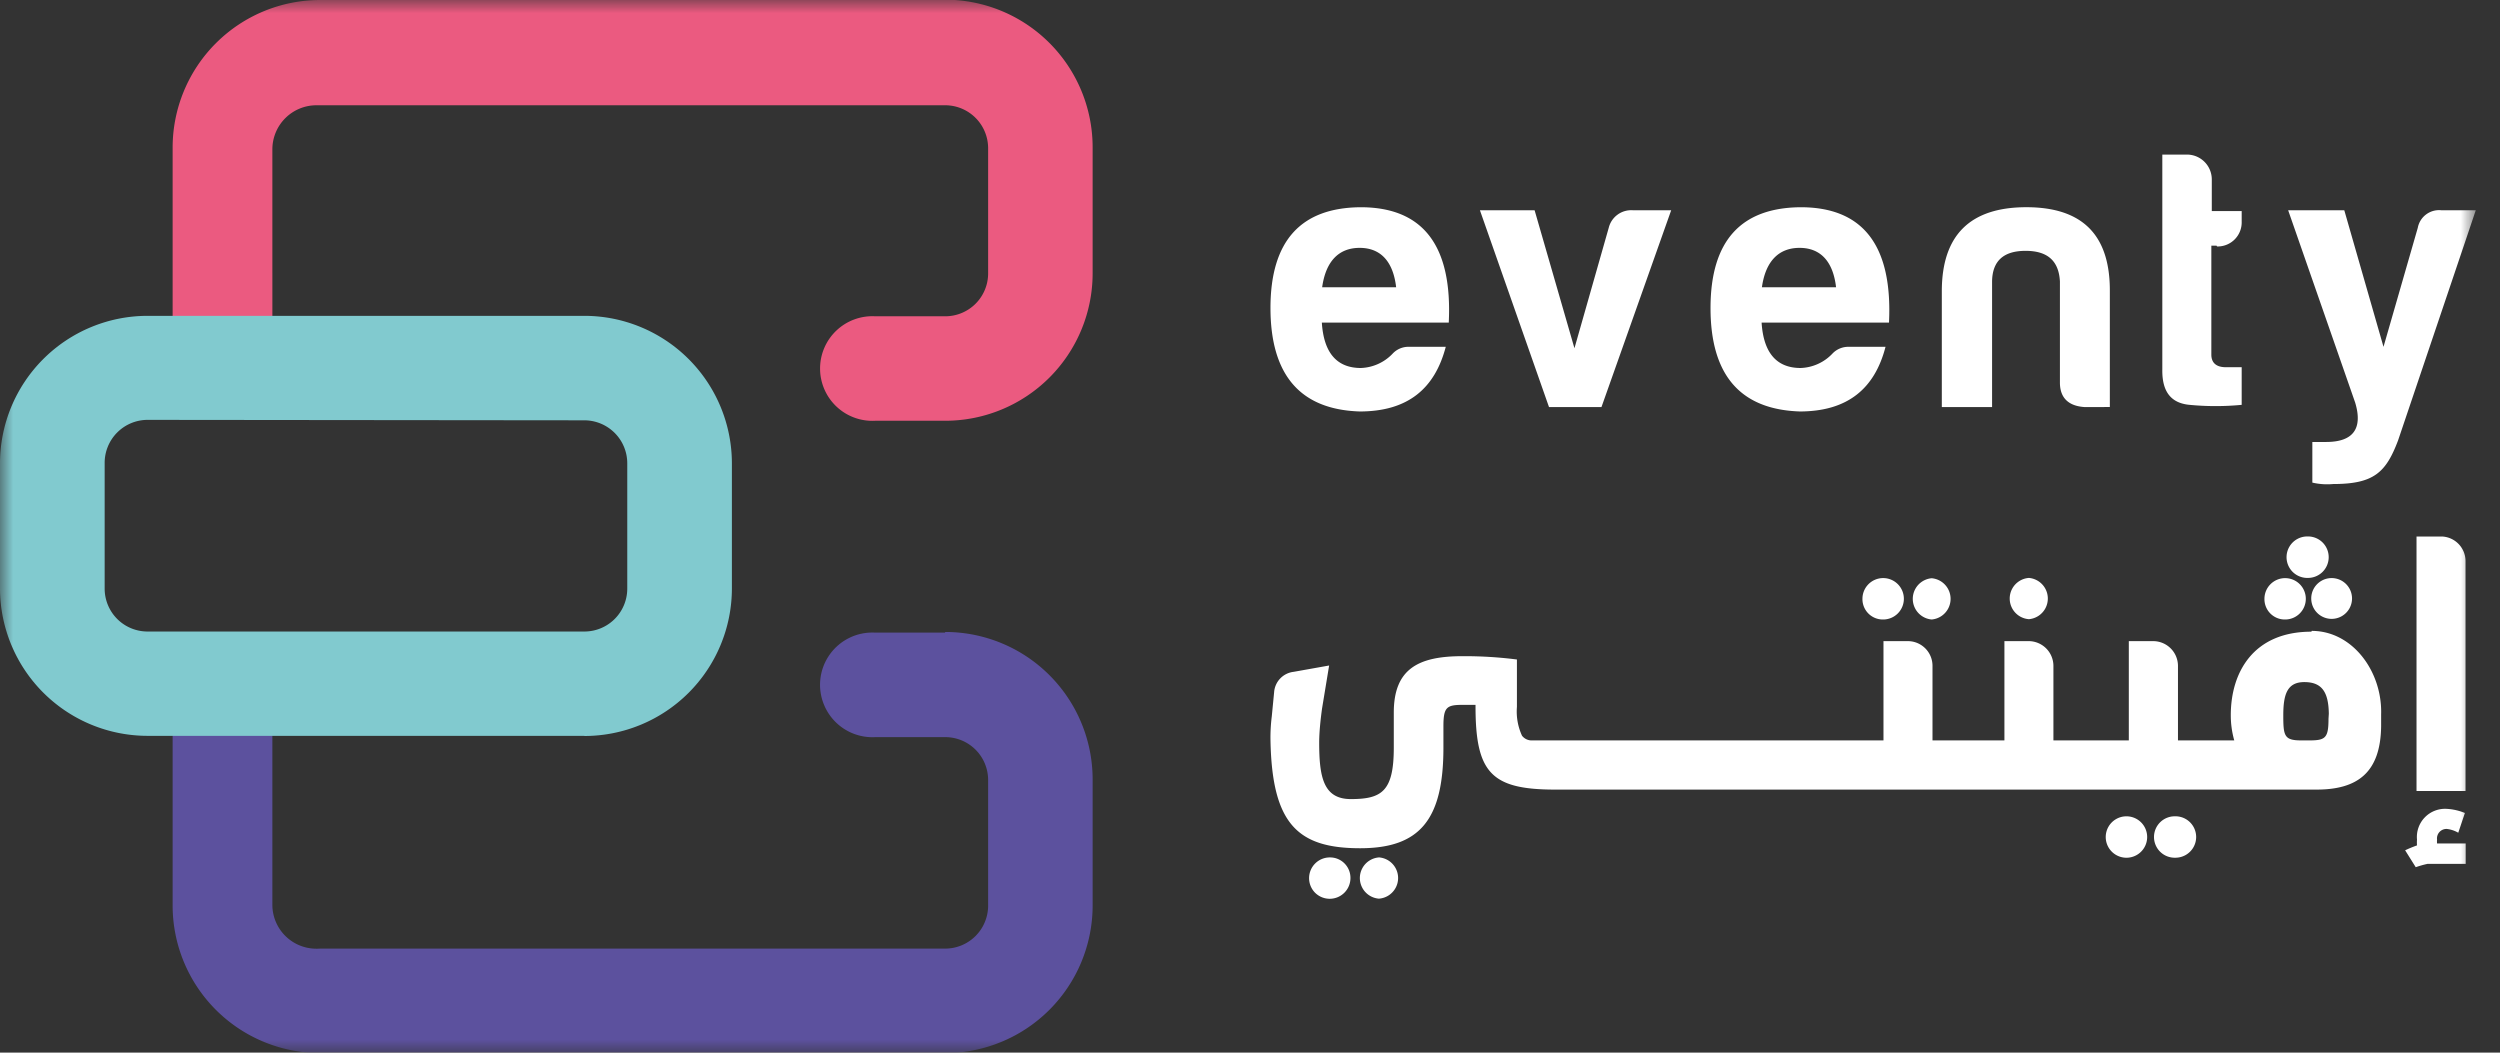
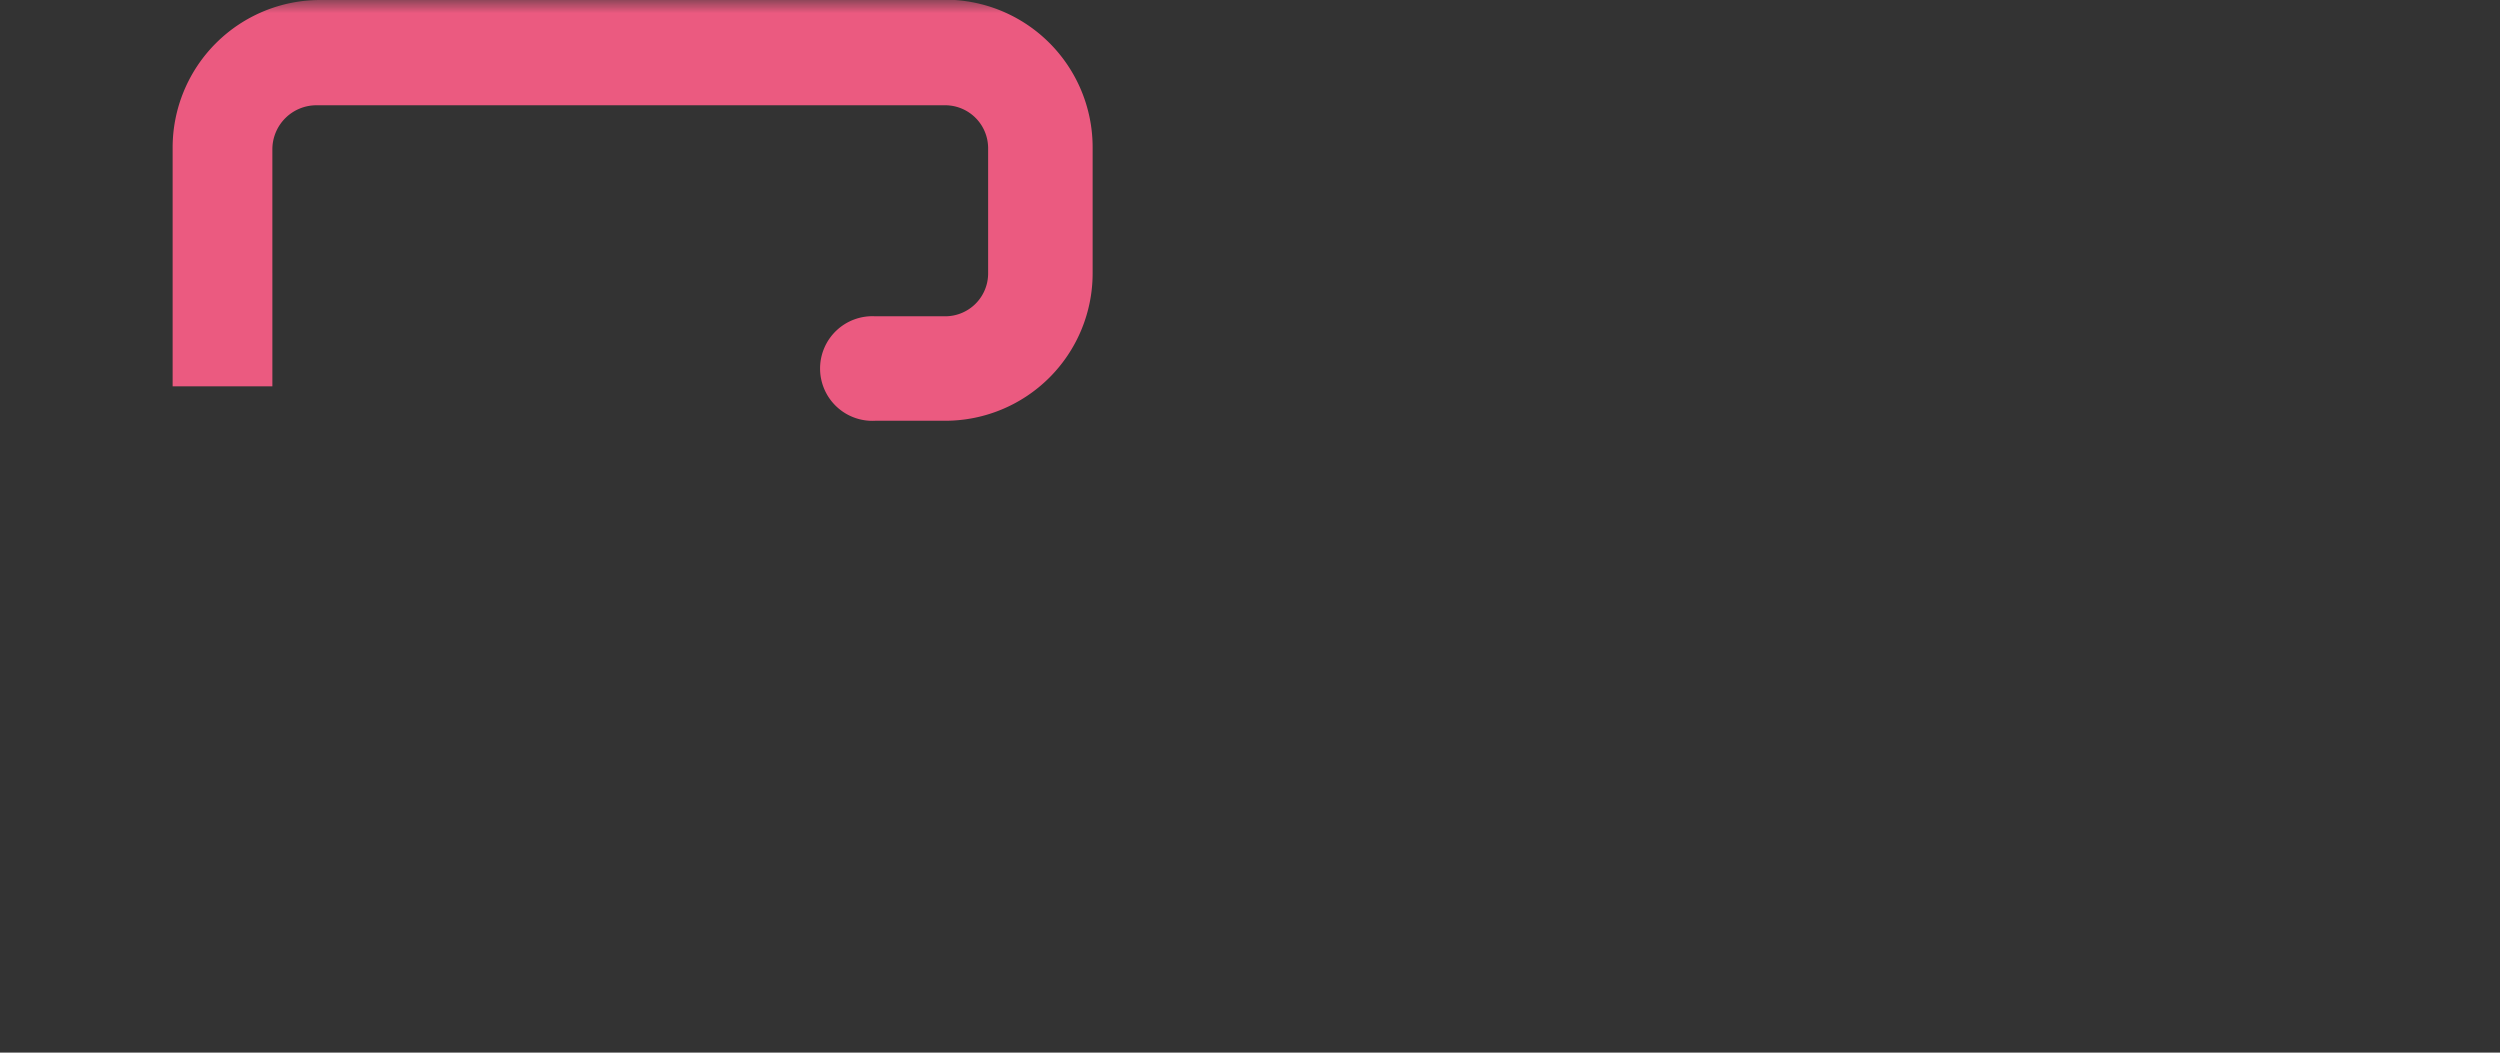
<svg xmlns="http://www.w3.org/2000/svg" width="95" height="40" viewBox="0 0 95 40" fill="none">
  <rect x="0" y="0" width="95" height="40" fill="#333333" stroke="none" />
  <mask id="a" style="mask-type:luminance" maskUnits="userSpaceOnUse" x="0" y="0" width="95" height="40">
    <path d="M94.08 0H0v40h94.08z" fill="#fff" />
  </mask>
  <g mask="url(#a)">
-     <path d="M35.915 24.04H33.26a1.986 1.986 0 0 0-1.935 2.771 1.99 1.99 0 0 0 1.935 1.2h2.655a1.63 1.63 0 0 1 1.634 1.627v4.782a1.634 1.634 0 0 1-1.634 1.627h-23.75a2 2 0 0 1-.253 0 1.67 1.67 0 0 1-1.562-1.663V25.15H6.56v9.269a5.61 5.61 0 0 0 5.604 5.598h23.751a5.61 5.61 0 0 0 5.605-5.598v-4.806a5.604 5.604 0 0 0-5.605-5.598" fill="#5C519E" />
    <path d="M35.915 0h-23.75A5.61 5.61 0 0 0 6.56 5.598v9.083h3.79V5.67A1.676 1.676 0 0 1 12.026 4h23.89a1.634 1.634 0 0 1 1.633 1.627v4.764a1.63 1.63 0 0 1-1.634 1.628H33.26a1.988 1.988 0 1 0 0 3.97h2.655a5.604 5.604 0 0 0 5.605-5.598V5.586a5.61 5.61 0 0 0-5.605-5.598" fill="#EB5A80" />
-     <path d="M22.208 27.962H5.604A5.61 5.61 0 0 1 0 22.364V17.6a5.61 5.61 0 0 1 5.604-5.598h16.604a5.61 5.61 0 0 1 5.604 5.598v4.77a5.61 5.61 0 0 1-5.604 5.598M5.604 15.955A1.634 1.634 0 0 0 3.977 17.6v4.77a1.63 1.63 0 0 0 1.627 1.628h16.604a1.63 1.63 0 0 0 1.628-1.628V17.6a1.634 1.634 0 0 0-1.628-1.628z" fill="#81CACF" />
-     <path d="M51.671 15.636q-3.388-.108-3.393-3.929c0-2.547 1.147-3.814 3.424-3.832q3.567 0 3.351 4.385H50.23c.072 1.141.565 1.724 1.484 1.724a1.75 1.75 0 0 0 1.201-.54.82.82 0 0 1 .636-.265h1.388c-.414 1.58-1.43 2.457-3.273 2.457m-1.424-4.721h2.811c-.114-.992-.6-1.496-1.387-1.496s-1.286.504-1.424 1.495M63.505 7.99l-2.649 7.478h-1.994L56.237 7.99h2.078l1.514 5.243 1.303-4.577a.88.88 0 0 1 .92-.666zm4.895 7.646q-3.4-.108-3.4-3.929c0-2.547 1.148-3.814 3.424-3.832q3.569 0 3.358 4.385h-4.841c.072 1.141.564 1.724 1.483 1.724.456-.016.888-.21 1.202-.54a.83.83 0 0 1 .637-.265h1.387c-.408 1.58-1.43 2.457-3.267 2.457m-1.43-4.721h2.817c-.114-.992-.6-1.496-1.387-1.496s-1.292.504-1.43 1.495m12.254 4.554c-.6-.042-.93-.343-.93-.931v-3.845c-.043-.78-.47-1.16-1.304-1.16s-1.262.38-1.274 1.16v4.776h-1.91V11.07c0-2.133 1.075-3.196 3.213-3.196s3.184 1.063 3.172 3.196v4.397zm5.022-6.133h-.198v4.139c0 .312.186.48.552.48h.601v1.43q-.992.095-1.982 0c-.709-.066-1.046-.505-1.034-1.34V5.875h.98a.944.944 0 0 1 .9.943V8.02h1.136v.409a.914.914 0 0 1-.937.937m4.145 7.429c1.033 0 1.4-.51 1.105-1.495L86.95 7.99h2.133l1.49 5.19 1.303-4.524a.823.823 0 0 1 .889-.667h1.315l-2.955 8.752c-.457 1.202-.907 1.652-2.463 1.652a2.5 2.5 0 0 1-.793-.054v-1.544zM52.398 32.582a.786.786 0 0 0 0 1.567.786.786 0 0 0 0-1.568m-1.856.001a.788.788 0 0 0-.568 1.343.788.788 0 0 0 1.343-.569.775.775 0 0 0-.775-.774m22.862-9.041a.787.787 0 0 0 0-1.568.787.787 0 0 0 0 1.568m-1.856 0a.787.787 0 1 0-.775-.793.774.774 0 0 0 .775.793m5.551-.012a.787.787 0 0 0 0-1.568.786.786 0 0 0 0 1.568m5.568 7.491a.787.787 0 1 0 0 1.573.787.787 0 0 0 0-1.574m-1.85.001a.787.787 0 1 0-.024 1.574.787.787 0 0 0 .024-1.574m7.016-7.016c-2.204 0-3.063 1.543-3.063 3.171-.001.325.044.649.132.961h-2.139v-2.835a.943.943 0 0 0-.9-.937h-.968v3.772H78.03v-2.835a.943.943 0 0 0-.895-.937h-.967v3.772h-2.733v-2.835a.937.937 0 0 0-.895-.937h-.968v3.772H58.22a.46.46 0 0 1-.384-.18 2.2 2.2 0 0 1-.193-1.093v-1.802q-1.035-.132-2.078-.126c-1.688 0-2.601.498-2.601 2.144v1.334c0 1.664-.462 1.952-1.634 1.952-1.045 0-1.201-.847-1.201-2.15 0-.373.048-.848.108-1.286l.27-1.64-1.345.24a.84.84 0 0 0-.745.77l-.09.93a6.4 6.4 0 0 0-.048.938c.066 3.141 1.033 4.066 3.406 4.066 2.27 0 3.165-1.087 3.165-3.82v-.811c0-.727.12-.817.727-.817h.493v.06c0 2.517.6 3.148 2.973 3.16h28.983c1.556 0 2.433-.643 2.457-2.403v-.457c.048-1.628-1.087-3.171-2.637-3.171m.637 3.346c0 .726-.12.816-.727.816h-.306c-.649 0-.685-.168-.685-.955s.144-1.261.799-1.261.92.36.931 1.201zm4.125 4.733a1 1 0 0 1 0-.15.36.36 0 0 1 .373-.403q.231.027.433.144l.252-.75a2.1 2.1 0 0 0-.685-.157 1.07 1.07 0 0 0-1.135 1.166 1.5 1.5 0 0 0 0 .222 5 5 0 0 0-.451.186l.403.643q.218-.077.444-.126h1.454v-.775zm1.082-10.729a.937.937 0 0 0-.895-.937h-.967v9.671h1.862zm-6.866 2.217a.786.786 0 1 0-.775-.799.773.773 0 0 0 .775.799m.841-1.581a.788.788 0 1 0 .024-1.575.788.788 0 0 0-.024 1.576m.162.781a.775.775 0 1 0 1.55 0 .775.775 0 0 0-1.55 0" fill="#fff" />
  </g>
</svg>